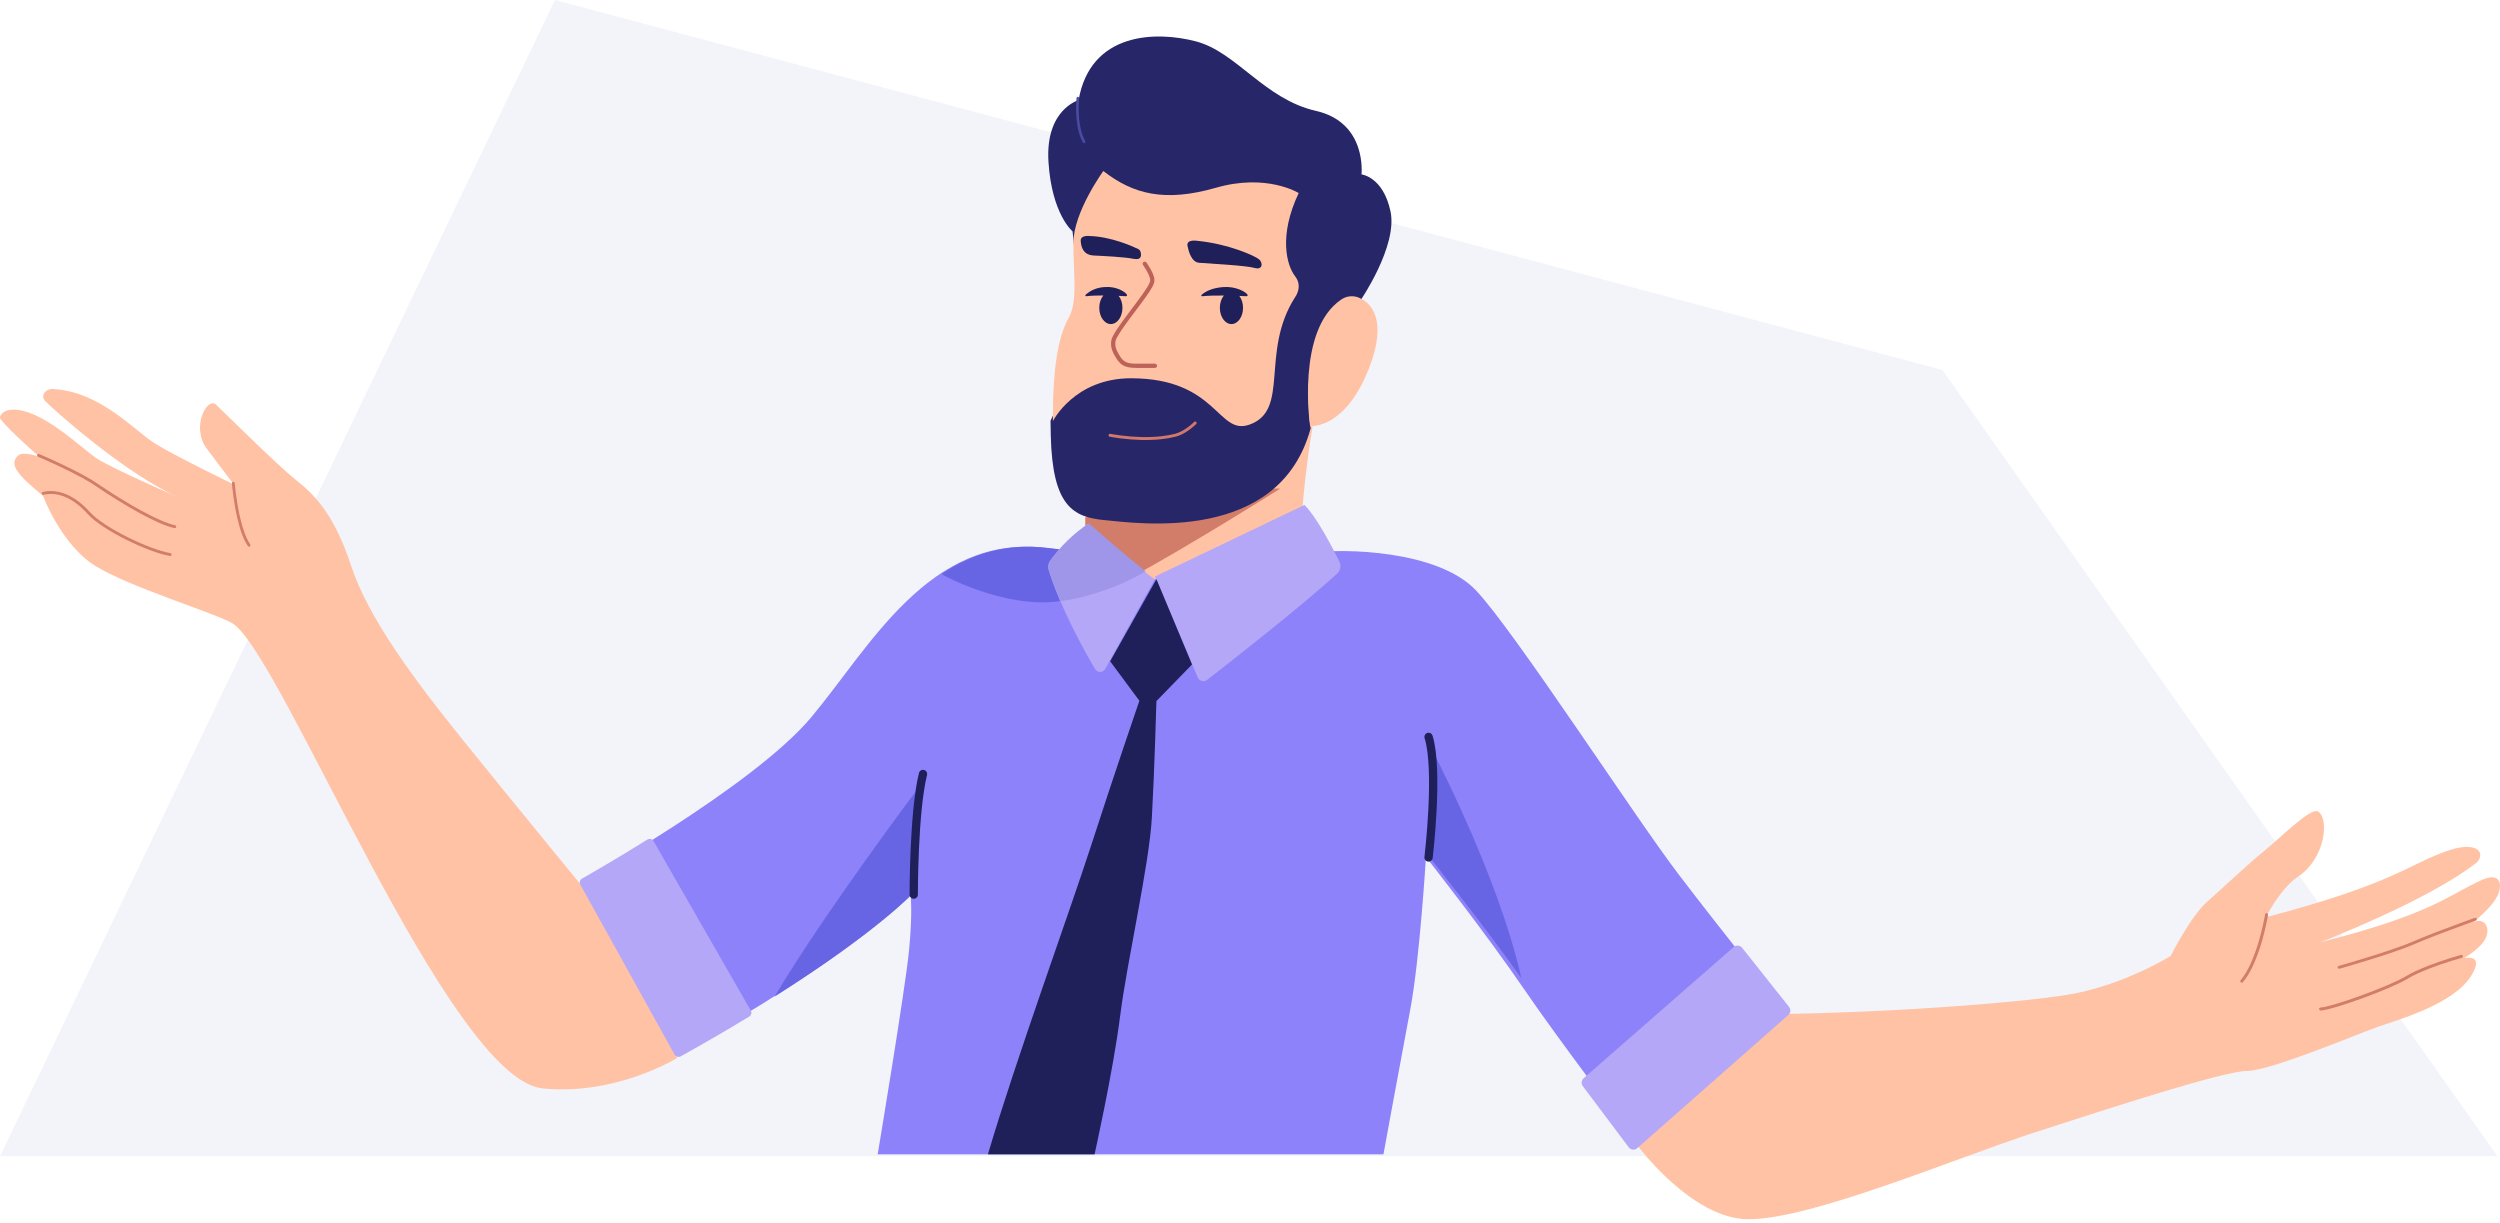
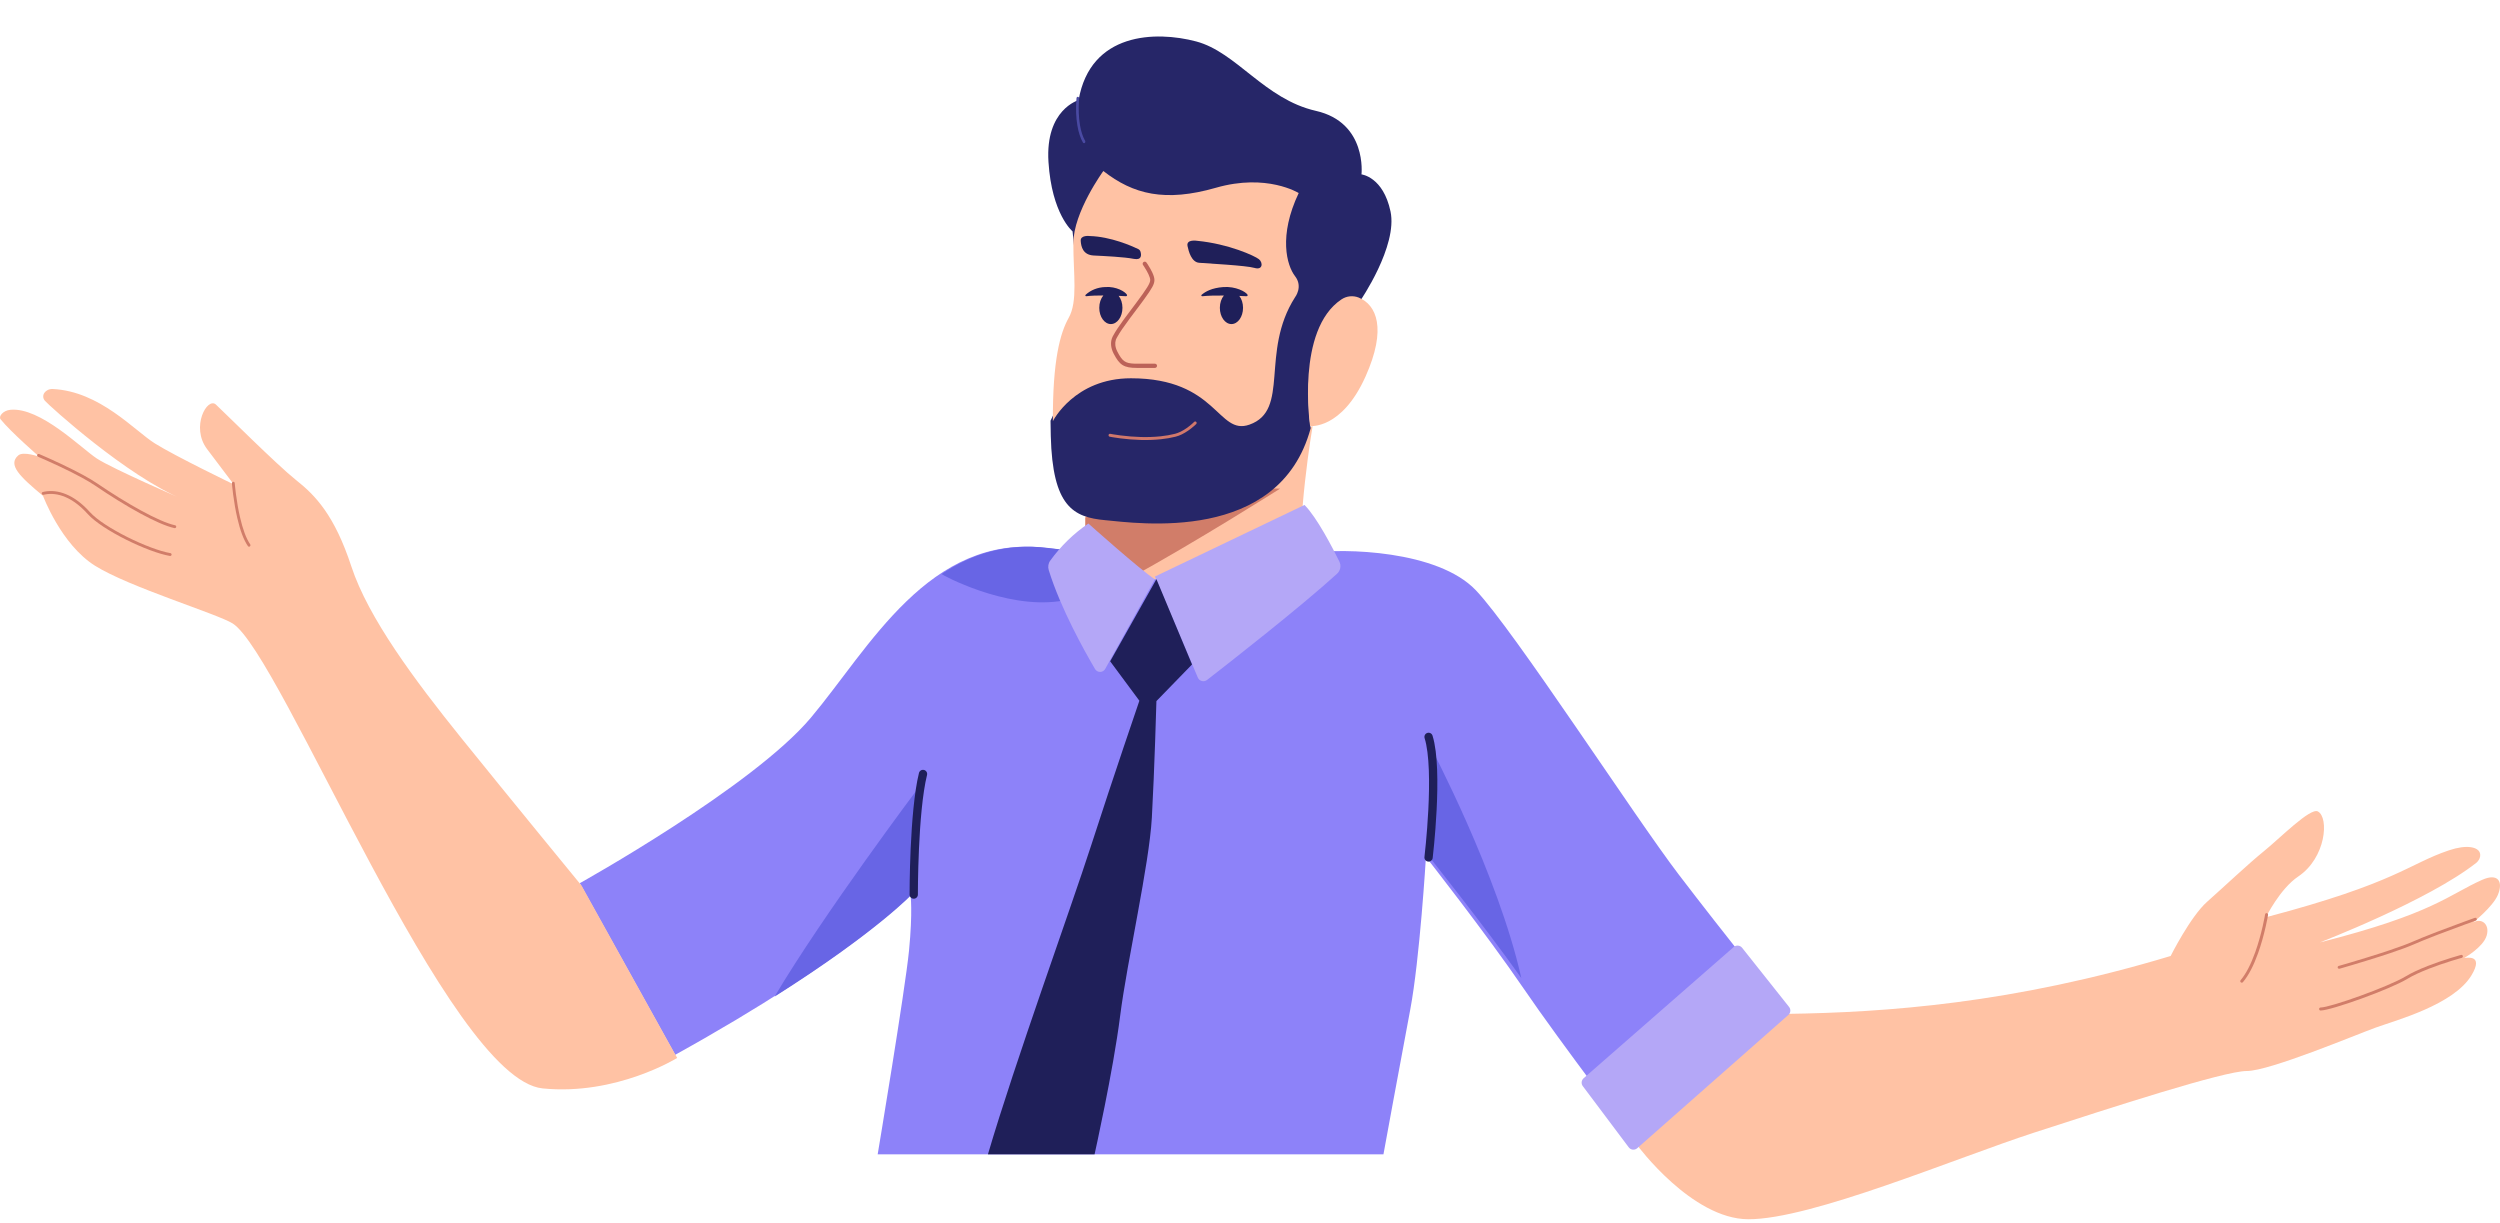
<svg xmlns="http://www.w3.org/2000/svg" width="274px" height="134px" viewBox="0 0 274 134" version="1.1">
  <title>Иллюстрация</title>
  <desc>Created with Sketch.</desc>
  <g id="Desktop-1280" stroke="none" stroke-width="1" fill="none" fill-rule="evenodd">
    <g id="Браузер-устарел" transform="translate(-515, -144)">
      <g id="Group-3" transform="translate(320, 112)">
        <g id="Иллюстрация" transform="translate(195, 32)">
-           <polygon id="Маска" fill="#F2F4FA" transform="translate(136.858, 63.36) rotate(-180) translate(-136.858, -63.36) " points="212.89 126.72 273.715 3.20470761e-12 -1.52746907e-11 4.18424406e-12 60.826 86.17" />
          <g transform="translate(0, 4)">
            <path d="M63.544,92.798 C63.544,92.798 82.487,82.256 88.877,74.654 C95.268,67.053 101.807,54.464 114.664,56.056 C127.52,57.648 140.07,57.118 143.649,56.597 C147.227,56.075 157.57,56.294 161.755,60.695 C165.941,65.096 179.092,85.429 183.993,91.855 C188.893,98.28 195.714,106.768 195.714,106.768 L179.342,121.16 C179.342,121.16 171.098,110.361 166.975,104.319 C162.852,98.278 156.283,89.922 156.283,89.922 C156.283,89.922 155.609,101.135 154.558,106.682 C153.507,112.229 151.627,122.512 151.627,122.512 L96.194,122.512 C96.194,122.512 99.209,104.482 99.629,100.183 C100.049,95.885 99.794,94.074 99.794,94.074 C99.794,94.074 93.512,100.797 73.995,111.61 L63.544,92.798 Z" id="Path" fill="#8D82F9" fill-rule="nonzero" />
            <path d="M116.071,61.894 C118.612,61.533 123.591,59.703 128.104,57.049 L128.104,57.049 C127.104,57.019 126.077,56.978 125.034,56.923 L124.862,56.923 C123.848,56.871 122.816,56.808 121.772,56.731 L121.499,56.709 C121.059,56.679 120.619,56.643 120.177,56.605 L119.904,56.583 L118.371,56.444 L118.098,56.416 L116.831,56.285 L116.416,56.238 C115.905,56.181 115.394,56.123 114.883,56.057 L114.883,56.057 C110.275,55.485 106.473,56.728 103.195,58.914 C103.214,58.996 110.13,62.74 116.071,61.894 Z" id="Path" fill="#6865E5" fill-rule="nonzero" />
            <path d="M63.746,93.074 C63.746,93.074 55.666,83.227 50.563,76.895 C45.459,70.563 40.356,63.708 38.508,58.081 C36.661,52.454 34.558,50.286 32.466,48.63 C30.374,46.973 24.598,41.205 23.665,40.341 C22.731,39.476 20.862,42.78 22.696,45.22 C24.53,47.659 25.618,49.09 25.618,49.09 C25.618,49.09 19.202,45.995 16.974,44.599 C14.747,43.203 10.935,38.877 5.785,38.636 C4.987,38.598 4.428,39.343 4.925,39.929 C5.359,40.433 13.892,48.196 20.091,50.747 C20.091,50.747 12.318,47.372 10.617,46.255 C8.916,45.138 4.423,40.606 1.145,40.913 C0.315,40.989 -0.179,41.655 0.06,41.948 C1.164,43.331 4.317,46.068 4.317,46.068 C4.317,46.068 2.559,45.426 2.003,45.911 C0.823,46.938 2.163,48.223 4.716,50.348 C4.716,50.348 6.686,55.666 10.414,58.005 C14.141,60.345 23.844,63.285 25.501,64.332 C30.844,67.704 49.136,114.235 59.47,115.29 C67.542,116.103 74.219,111.95 74.219,111.95 L63.746,93.074 Z" id="Path" fill="#FFC2A4" fill-rule="nonzero" />
-             <path d="M179.447,121.524 C179.447,121.524 185.411,129.605 191.607,129.629 C198.495,129.659 214.377,122.913 222.937,120.136 C231.497,117.359 243.747,113.382 246.249,113.382 C248.75,113.382 258.197,109.411 260.387,108.62 C262.578,107.828 268.918,106.132 270.869,102.901 C272.276,100.569 270.327,100.991 270.081,100.991 C270.081,100.991 272.152,99.821 272.534,98.559 C272.916,97.298 271.973,96.566 271.051,97.103 C271.051,97.103 273.198,95.404 273.762,94.091 C274.385,92.611 273.775,91.66 272.051,92.427 C268.365,94.061 266.736,96.125 254.24,99.294 C254.24,99.294 266.118,94.731 271.422,90.55 C271.422,90.55 272.008,90.055 271.783,89.45 C271.558,88.845 270.376,88.532 268.403,89.196 C263.919,90.709 262.71,92.743 248.344,96.531 C248.344,96.531 249.875,93.413 251.892,92.06 C254.936,90.015 255.283,85.592 254.036,84.933 C253.201,84.493 249.84,87.905 248.138,89.28 C246.436,90.655 243.747,93.197 241.903,94.831 C240.06,96.466 237.905,100.775 237.905,100.775 C237.905,100.775 232.663,104.041 226.634,105.019 C220.606,105.996 206.575,106.969 195.828,107.12 L179.447,121.524 Z" id="Path" fill="#FFC2A4" fill-rule="nonzero" />
+             <path d="M179.447,121.524 C179.447,121.524 185.411,129.605 191.607,129.629 C198.495,129.659 214.377,122.913 222.937,120.136 C231.497,117.359 243.747,113.382 246.249,113.382 C248.75,113.382 258.197,109.411 260.387,108.62 C262.578,107.828 268.918,106.132 270.869,102.901 C272.276,100.569 270.327,100.991 270.081,100.991 C270.081,100.991 272.152,99.821 272.534,98.559 C272.916,97.298 271.973,96.566 271.051,97.103 C271.051,97.103 273.198,95.404 273.762,94.091 C274.385,92.611 273.775,91.66 272.051,92.427 C268.365,94.061 266.736,96.125 254.24,99.294 C254.24,99.294 266.118,94.731 271.422,90.55 C271.422,90.55 272.008,90.055 271.783,89.45 C271.558,88.845 270.376,88.532 268.403,89.196 C263.919,90.709 262.71,92.743 248.344,96.531 C248.344,96.531 249.875,93.413 251.892,92.06 C254.936,90.015 255.283,85.592 254.036,84.933 C253.201,84.493 249.84,87.905 248.138,89.28 C246.436,90.655 243.747,93.197 241.903,94.831 C240.06,96.466 237.905,100.775 237.905,100.775 C220.606,105.996 206.575,106.969 195.828,107.12 L179.447,121.524 Z" id="Path" fill="#FFC2A4" fill-rule="nonzero" />
            <path d="M118.954,52.542 L118.954,59.477 L142.656,59.477 C142.043,53.3 143.863,42.701 143.863,42.701" id="Path" fill="#FFC2A4" fill-rule="nonzero" />
            <path d="M127.8,49.31 L118.954,52.721 L118.954,59.477 L123.627,59.477 C131.012,55.439 140.239,49.591 140.304,49.551 C140.206,49.553 139.031,49.545 127.8,49.31 Z" id="Path" fill="#D17D69" fill-rule="nonzero" />
            <path d="M140.552,49.564 L140.552,49.564 C140.582,49.564 140.552,49.564 140.552,49.564 Z" id="Path" fill="#D17D69" fill-rule="nonzero" />
            <path d="M115.138,42.11 C115.138,42.64 115.147,43.192 115.165,43.768 C115.354,51.547 117.652,52.694 121.14,53.013 C124.627,53.333 140.223,55.629 143.648,42.937 C143.648,42.937 142.098,32.417 147.066,29.112 C147.611,28.727 148.314,28.647 148.931,28.901 C148.981,28.922 149.03,28.946 149.076,28.974 C149.076,28.974 153.207,22.974 152.4,19.171 C151.593,15.368 149.219,15.114 149.219,15.114 C149.219,15.114 149.862,9.433 144.224,8.151 C138.586,6.869 135.529,1.716 131.099,0.542 C126.67,-0.632 119.503,-0.47 118.214,6.977 C118.214,6.977 114.549,7.989 114.912,13.739 C115.275,19.49 117.552,21.357 117.552,21.357 L118.249,28.138 L117.579,36.954 L115.138,42.11 Z" id="Path" fill="#262668" fill-rule="nonzero" />
            <path d="M147.023,28.814 C142.022,32.145 143.586,42.695 143.586,42.695 C143.586,42.695 147.051,43.098 149.665,37.261 C152.022,31.999 150.86,29.409 148.913,28.613 C148.289,28.363 147.581,28.438 147.023,28.814 L147.023,28.814 Z" id="Path" fill="#FFC2A4" fill-rule="nonzero" />
            <path d="M142.974,51.343 L126.579,59.19 L131.278,70.256 C131.355,70.444 131.517,70.585 131.716,70.638 C131.915,70.691 132.128,70.649 132.29,70.525 C134.637,68.705 142.493,62.57 146.535,58.887 C146.916,58.546 147.021,57.999 146.794,57.545 C146.057,56.044 144.346,52.726 142.974,51.343 Z" id="Path" fill="#B4A7F7" fill-rule="nonzero" />
            <path d="M126.579,59.494 L121.132,69.311 C121.019,69.514 120.808,69.64 120.579,69.644 C120.349,69.647 120.136,69.527 120.017,69.327 C118.854,67.347 116.223,62.641 114.942,58.485 C114.829,58.131 114.891,57.743 115.108,57.443 C116.258,55.852 117.671,54.476 119.285,53.377 C119.285,53.377 125.019,58.501 126.579,59.494 Z" id="Path" fill="#B4A7F7" fill-rule="nonzero" />
            <path d="M121.673,68.48 L124.876,72.801 C124.876,72.801 122.102,80.886 119.579,88.694 C117.286,95.788 111.271,112.334 108.278,122.512 L119.965,122.512 C119.965,122.512 121.994,113.447 122.766,107.356 C123.538,101.265 125.953,90.823 126.244,85.602 C126.536,80.381 126.744,72.839 126.744,72.839 L130.646,68.825 L126.744,59.477 L121.673,68.48 Z" id="Path" fill="#1F1F59" fill-rule="nonzero" />
-             <path d="M82.286,106.756 L71.636,88.192 C71.57,88.076 71.458,87.992 71.328,87.959 C71.198,87.927 71.06,87.948 70.946,88.02 C67.551,90.139 64.805,91.716 63.789,92.292 C63.557,92.427 63.475,92.723 63.606,92.957 L73.938,111.583 C74.001,111.698 74.108,111.782 74.234,111.818 C74.359,111.854 74.494,111.838 74.609,111.774 C77.366,110.24 79.861,108.786 82.117,107.418 C82.345,107.281 82.42,106.986 82.286,106.756 L82.286,106.756 Z" id="Path" fill="#B4A7F7" fill-rule="nonzero" />
            <path d="M190.018,99.79 L173.564,114.177 C173.314,114.397 173.275,114.771 173.474,115.038 L178.511,121.749 C178.617,121.891 178.778,121.982 178.954,122 C179.131,122.018 179.307,121.962 179.44,121.844 L196.008,107.234 C196.261,107.011 196.295,106.627 196.084,106.363 L190.933,99.875 C190.824,99.74 190.665,99.655 190.493,99.639 C190.321,99.623 190.149,99.678 190.018,99.79 L190.018,99.79 Z" id="Path" fill="#B4A7F7" fill-rule="nonzero" />
            <path d="M120.926,14.742 C120.926,14.742 117.638,19.246 117.638,22.658 C117.638,26.07 118.142,29.029 117.13,30.831 C116.193,32.499 115.364,35.491 115.396,42.157 C115.396,42.157 117.756,37.459 123.949,37.459 C133.443,37.459 133.443,43.775 136.936,42.542 C141.429,40.958 138.077,34.625 141.937,28.579 C141.937,28.579 142.839,27.433 141.937,26.267 C141.035,25.101 140.103,21.872 142.337,17.158 C142.337,17.158 138.847,14.974 133.272,16.576 C127.696,18.179 124.204,17.305 120.926,14.742 Z" id="Path" fill="#FFC2A4" fill-rule="nonzero" />
            <path d="M130.152,22.965 C130.271,23.553 130.588,24.73 131.419,24.801 C132.249,24.872 136.584,25.092 137.498,25.365 C138.412,25.638 138.437,24.775 137.979,24.41 C137.52,24.046 134.683,22.732 131.196,22.391 C131.196,22.391 129.993,22.189 130.152,22.965 Z" id="Path" fill="#1F1F59" fill-rule="nonzero" />
            <path d="M125,23.59 C124.962,23.459 124.869,23.352 124.747,23.295 C124.087,22.977 121.744,21.931 119.428,21.87 C119.428,21.87 118.405,21.735 118.446,22.395 C118.488,23.054 118.702,23.946 119.876,24.004 C121.051,24.062 123.201,24.161 124.276,24.374 C125.151,24.534 125.101,23.946 125,23.59 Z" id="Path" fill="#1F1F59" fill-rule="nonzero" />
            <path d="M125.277,25.043 L125.369,25.179 L125.401,25.228 C125.496,25.373 125.59,25.527 125.678,25.684 C125.755,25.82 125.822,25.951 125.879,26.075 C125.999,26.334 126.063,26.548 126.063,26.689 C126.063,27.044 125.714,27.607 124.492,29.246 L123.357,30.761 L123.115,31.091 C122.616,31.778 122.276,32.29 122.029,32.739 L121.933,32.918 C121.913,32.954 121.881,33.027 121.85,33.126 C121.71,33.583 121.74,34.138 122.05,34.746 C122.705,36.006 123.156,36.324 124.615,36.324 L126.579,36.324 C126.707,36.324 126.81,36.221 126.81,36.093 C126.81,35.965 126.707,35.861 126.579,35.861 L124.615,35.861 L124.381,35.859 C123.302,35.83 123.004,35.577 122.461,34.534 C122.209,34.04 122.186,33.609 122.293,33.262 L122.321,33.181 L122.332,33.155 L122.433,32.964 C122.725,32.434 123.158,31.803 123.845,30.879 L124.969,29.382 L125.366,28.843 C126.299,27.565 126.526,27.124 126.526,26.689 C126.526,26.466 126.444,26.197 126.3,25.881 C126.237,25.745 126.164,25.603 126.082,25.457 C125.988,25.291 125.889,25.128 125.789,24.975 L125.654,24.775 C125.581,24.671 125.436,24.647 125.332,24.72 C125.228,24.794 125.203,24.939 125.277,25.043 Z" id="Path" fill="#BC6258" fill-rule="nonzero" />
            <path d="M136.721,28.288 C136.751,28.324 136.754,28.372 136.729,28.41 C136.703,28.449 136.653,28.471 136.602,28.467 C136.429,28.458 136.16,28.445 135.83,28.433 C136.08,28.756 136.237,29.222 136.237,29.738 C136.237,30.721 135.668,31.518 134.967,31.518 C134.265,31.518 133.696,30.721 133.696,29.738 C133.696,29.2 133.867,28.717 134.137,28.391 C133.289,28.383 132.409,28.399 131.774,28.467 C131.729,28.47 131.687,28.447 131.67,28.411 C131.653,28.375 131.665,28.334 131.7,28.309 C132.114,27.956 132.805,27.558 134.068,27.462 C135.449,27.361 136.53,27.984 136.721,28.288 Z" id="Combined-Shape" fill="#1F1F59" fill-rule="nonzero" />
            <path d="M123.513,28.303 C123.534,28.335 123.534,28.374 123.514,28.407 C123.495,28.44 123.457,28.462 123.415,28.467 C123.24,28.456 122.956,28.441 122.607,28.426 C122.861,28.751 123.02,29.218 123.02,29.738 C123.02,30.721 122.451,31.518 121.75,31.518 C121.048,31.518 120.479,30.721 120.479,29.738 C120.479,29.196 120.652,28.711 120.925,28.384 C120.245,28.382 119.562,28.402 119.052,28.467 C118.962,28.479 118.919,28.372 118.987,28.307 C119.542,27.792 120.307,27.488 121.117,27.461 C122.365,27.362 123.342,27.996 123.513,28.303 Z" id="Combined-Shape" fill="#1F1F59" fill-rule="nonzero" />
            <path d="M166.738,103.195 L166.738,103.195 C164.182,91.789 156.748,77.777 156.748,77.777 C157.176,81.206 156.571,89.819 156.571,89.819 C156.571,89.819 162.537,97.279 166.738,103.195 Z" id="Path" fill="#6865E5" fill-rule="nonzero" />
            <path d="M121.624,43.862 C121.681,43.874 121.787,43.894 121.937,43.919 C122.187,43.962 122.47,44.004 122.78,44.044 C124.265,44.233 125.802,44.292 127.241,44.14 C127.809,44.08 128.347,43.988 128.849,43.86 C129.301,43.747 129.764,43.514 130.222,43.197 C130.453,43.038 130.667,42.868 130.861,42.698 C130.977,42.595 131.062,42.515 131.108,42.468 C131.17,42.404 131.169,42.302 131.106,42.239 C131.043,42.177 130.941,42.178 130.878,42.241 C130.837,42.283 130.759,42.358 130.649,42.455 C130.464,42.617 130.259,42.78 130.04,42.931 C129.61,43.228 129.18,43.444 128.771,43.547 C128.284,43.671 127.761,43.76 127.207,43.819 C125.797,43.968 124.283,43.91 122.821,43.723 C122.515,43.684 122.237,43.643 121.991,43.601 C121.845,43.576 121.742,43.556 121.689,43.546 C121.601,43.528 121.516,43.584 121.499,43.671 C121.481,43.759 121.537,43.844 121.624,43.862 Z" id="Path" fill="#D1786B" fill-rule="nonzero" />
            <path d="M156.571,89.978 C156.571,89.978 157.715,80.429 156.571,76.761" id="Path" stroke="#1F1F59" stroke-width="0.91" stroke-linecap="round" stroke-linejoin="round" />
            <path d="M84.894,105.228 C96.114,98.137 100.026,93.942 100.026,93.942 C100.026,93.942 100.345,84.101 100.653,82.353 C100.653,82.353 90.295,96.129 84.894,105.228 Z" id="Path" fill="#6865E5" fill-rule="nonzero" />
            <path d="M101.161,80.827 C100.127,85.013 100.145,94.045 100.145,94.045" id="Path" stroke="#1F1F59" stroke-width="0.91" stroke-linecap="round" stroke-linejoin="round" />
-             <path d="M119.348,53.377 C117.711,54.475 116.278,55.851 115.112,57.441 C114.893,57.741 114.829,58.127 114.941,58.482 C115.446,60.037 116.049,61.558 116.748,63.035 L116.237,61.896 C119.525,61.404 122.689,60.293 125.562,58.62 C123.283,56.837 119.348,53.377 119.348,53.377 Z" id="Path" fill="#9F96EA" fill-rule="nonzero" />
            <path d="M269.733,100.659 C269.676,100.674 269.569,100.704 269.42,100.747 C269.172,100.819 268.896,100.901 268.599,100.994 C267.749,101.259 266.899,101.55 266.105,101.86 C265.129,102.24 264.307,102.622 263.685,102.998 C261.806,104.136 255.405,106.423 254.334,106.423 C254.246,106.423 254.174,106.497 254.174,106.588 C254.174,106.679 254.246,106.753 254.334,106.753 C255.471,106.753 261.922,104.448 263.846,103.283 C264.45,102.917 265.257,102.543 266.218,102.169 C267.004,101.862 267.847,101.573 268.691,101.31 C268.986,101.218 269.26,101.136 269.506,101.065 C269.653,101.022 269.759,100.993 269.814,100.978 C269.899,100.954 269.95,100.864 269.928,100.776 C269.905,100.688 269.818,100.635 269.733,100.659 Z" id="Path" fill="#D17D69" fill-rule="nonzero" />
            <path d="M271.239,96.596 C271.176,96.618 271.058,96.661 270.892,96.721 C270.616,96.82 270.309,96.931 269.977,97.053 C269.031,97.398 268.085,97.751 267.202,98.09 C267.03,98.156 266.862,98.221 266.698,98.285 C265.78,98.641 265.009,98.955 264.42,99.213 C263.821,99.476 262.935,99.801 261.819,100.175 C261.502,100.281 261.168,100.391 260.82,100.503 C259.837,100.819 258.783,101.142 257.73,101.456 C257.361,101.565 257.018,101.666 256.711,101.755 C256.604,101.786 256.508,101.814 256.426,101.837 C256.343,101.861 256.343,101.861 256.325,101.866 C256.239,101.891 256.189,101.979 256.214,102.063 C256.24,102.148 256.33,102.196 256.417,102.172 C256.434,102.167 256.434,102.167 256.518,102.143 C256.601,102.119 256.696,102.091 256.804,102.06 C257.112,101.971 257.455,101.87 257.825,101.76 C258.881,101.446 259.936,101.122 260.922,100.805 C261.271,100.693 261.606,100.583 261.925,100.476 C263.049,100.1 263.943,99.771 264.553,99.503 C265.138,99.247 265.905,98.935 266.818,98.58 C266.982,98.517 267.15,98.452 267.321,98.386 C268.202,98.048 269.147,97.696 270.092,97.351 C270.422,97.23 270.729,97.118 271.005,97.019 C271.17,96.96 271.288,96.917 271.351,96.895 C271.436,96.865 271.479,96.774 271.448,96.691 C271.417,96.608 271.324,96.566 271.239,96.596 Z" id="Path" fill="#D17D69" fill-rule="nonzero" />
            <path d="M4.786,50.226 C4.815,50.217 4.875,50.201 4.964,50.186 C6.283,49.953 7.926,50.459 9.619,52.341 C11.201,54.096 16.201,56.517 18.62,56.933 C18.708,56.948 18.791,56.89 18.806,56.805 C18.822,56.719 18.763,56.638 18.676,56.623 C16.324,56.218 11.389,53.829 9.859,52.132 C8.09,50.166 6.333,49.624 4.907,49.876 C4.802,49.894 4.727,49.913 4.685,49.927 C4.601,49.954 4.555,50.044 4.583,50.126 C4.611,50.209 4.702,50.253 4.786,50.226 Z" id="Path" fill="#D17D69" fill-rule="nonzero" />
            <path d="M4.165,46.057 C4.222,46.081 4.328,46.126 4.476,46.191 C4.724,46.299 5,46.421 5.298,46.555 C6.148,46.937 6.998,47.337 7.791,47.734 C8.215,47.947 8.612,48.153 8.976,48.352 C9.571,48.676 10.069,48.974 10.456,49.239 C13.703,51.452 17.283,53.486 19.118,53.881 C19.206,53.9 19.294,53.846 19.313,53.76 C19.333,53.674 19.277,53.589 19.189,53.57 C17.412,53.187 13.852,51.165 10.645,48.979 C10.248,48.706 9.74,48.403 9.136,48.074 C8.769,47.873 8.368,47.665 7.941,47.451 C7.143,47.051 6.289,46.649 5.435,46.265 C5.137,46.131 4.859,46.008 4.61,45.9 C4.46,45.835 4.353,45.789 4.296,45.765 C4.213,45.73 4.117,45.766 4.08,45.847 C4.044,45.928 4.082,46.022 4.165,46.057 Z" id="Path" fill="#D17D69" fill-rule="nonzero" />
            <path d="M25.418,48.981 C25.423,49.041 25.433,49.153 25.449,49.309 C25.475,49.569 25.508,49.859 25.548,50.17 C25.664,51.061 25.816,51.951 26.008,52.784 C26.317,54.118 26.7,55.174 27.171,55.851 C27.222,55.925 27.319,55.94 27.388,55.886 C27.457,55.831 27.471,55.728 27.42,55.654 C26.979,55.02 26.609,54 26.31,52.705 C26.12,51.885 25.97,51.005 25.856,50.125 C25.816,49.817 25.783,49.53 25.757,49.274 C25.742,49.12 25.732,49.011 25.727,48.953 C25.72,48.862 25.645,48.794 25.56,48.802 C25.474,48.81 25.411,48.89 25.418,48.981 Z" id="Path" fill="#D17D69" fill-rule="nonzero" />
            <path d="M248.254,96.217 C248.244,96.281 248.222,96.401 248.19,96.571 C248.136,96.854 248.07,97.17 247.992,97.51 C247.77,98.481 247.498,99.452 247.175,100.357 C246.708,101.664 246.173,102.719 245.572,103.43 C245.513,103.5 245.521,103.605 245.591,103.664 C245.661,103.723 245.765,103.714 245.824,103.645 C246.455,102.897 247.007,101.81 247.486,100.469 C247.815,99.55 248.09,98.567 248.314,97.584 C248.393,97.24 248.46,96.92 248.515,96.633 C248.548,96.461 248.569,96.337 248.58,96.271 C248.595,96.18 248.534,96.095 248.444,96.08 C248.354,96.065 248.269,96.126 248.254,96.217 Z" id="Path" fill="#D17D69" fill-rule="nonzero" />
            <path d="M117.987,6.752 C117.981,6.811 117.971,6.92 117.962,7.07 C117.91,7.929 117.932,8.874 118.082,9.769 C118.203,10.492 118.401,11.118 118.688,11.618 C118.731,11.693 118.821,11.715 118.888,11.666 C118.954,11.618 118.974,11.518 118.931,11.443 C118.666,10.982 118.48,10.394 118.366,9.709 C118.221,8.846 118.2,7.926 118.25,7.092 C118.259,6.947 118.268,6.844 118.273,6.789 C118.283,6.7 118.226,6.62 118.147,6.61 C118.068,6.599 117.996,6.663 117.987,6.752 Z" id="Path" fill="#4A4AA3" fill-rule="nonzero" />
          </g>
        </g>
      </g>
    </g>
  </g>
</svg>